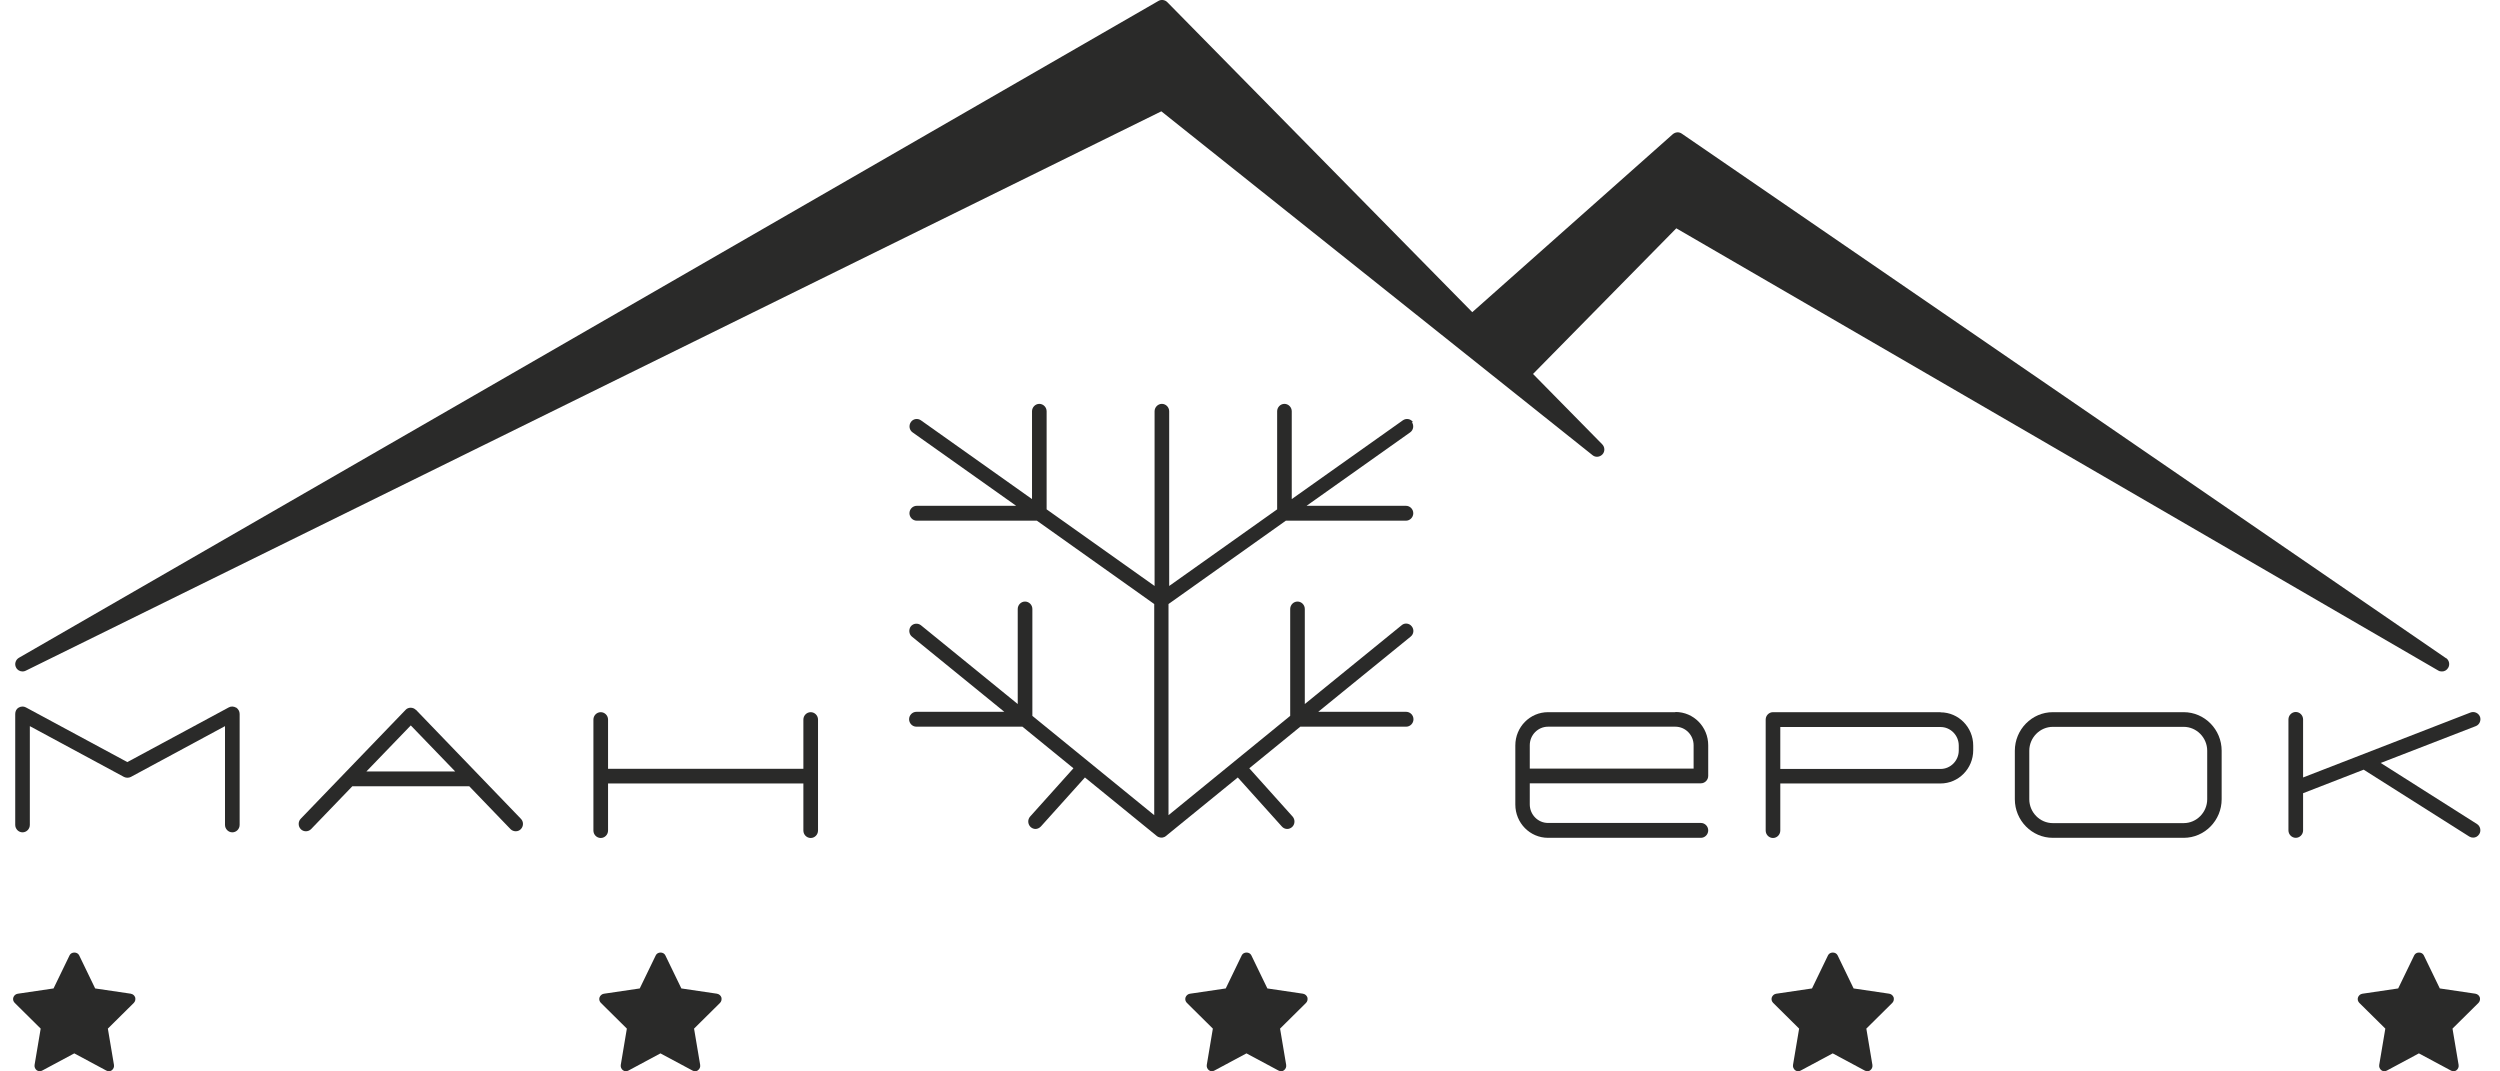
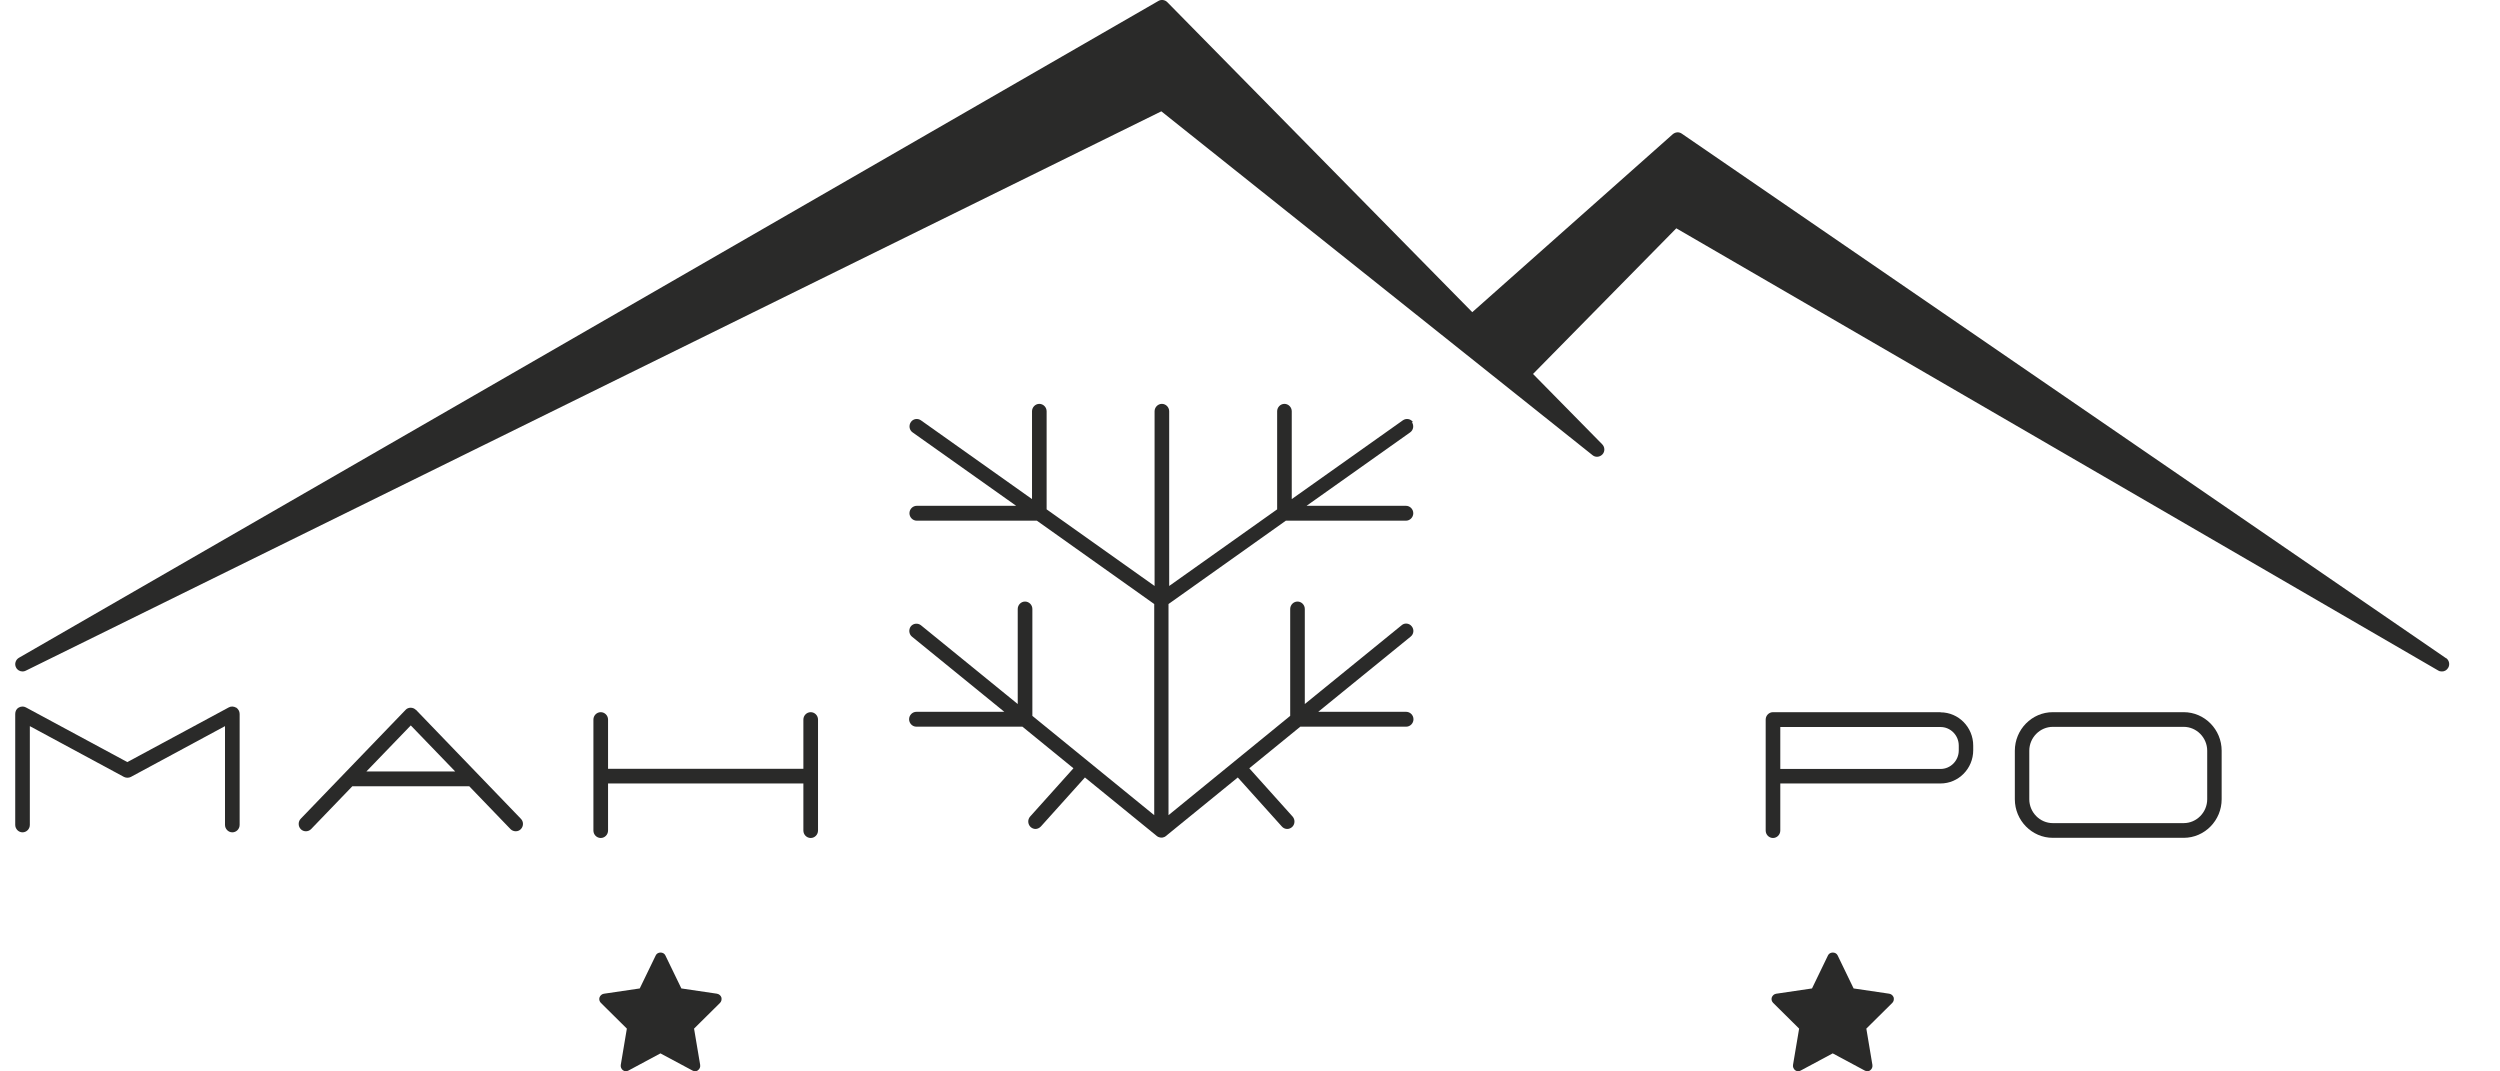
<svg xmlns="http://www.w3.org/2000/svg" width="77" height="33" viewBox="0 0 77 33" fill="none">
  <g clip-path="url(#clip0_3810_24437)">
    <path d="M67.258 21.935H63.226C62.582 21.935 62.057 22.469 62.057 23.123V24.616C62.057 25.27 62.582 25.805 63.226 25.805H67.258C67.902 25.805 68.427 25.27 68.427 24.616V23.123C68.427 22.469 67.902 21.935 67.258 21.935ZM67.982 24.616C67.982 25.02 67.655 25.352 67.258 25.352H63.226C62.829 25.352 62.502 25.02 62.502 24.616V23.123C62.502 22.72 62.829 22.387 63.226 22.387H67.258C67.655 22.387 67.982 22.72 67.982 23.123V24.616Z" fill="#2A2A29" />
    <path d="M7.268 21.793C7.198 21.755 7.118 21.749 7.048 21.787L3.922 23.472L0.796 21.787C0.726 21.749 0.646 21.755 0.576 21.793C0.506 21.831 0.469 21.907 0.469 21.989V25.407C0.469 25.532 0.571 25.636 0.694 25.636C0.817 25.636 0.919 25.532 0.919 25.407V22.365L3.82 23.93C3.885 23.962 3.965 23.962 4.029 23.93L6.93 22.365V25.407C6.93 25.532 7.032 25.636 7.156 25.636C7.279 25.636 7.381 25.532 7.381 25.407V21.989C7.381 21.907 7.338 21.837 7.274 21.793" fill="#2A2A29" />
    <path d="M12.808 21.864C12.722 21.776 12.572 21.776 12.492 21.864L9.264 25.216C9.178 25.303 9.178 25.45 9.264 25.538C9.349 25.625 9.494 25.625 9.58 25.538L10.851 24.218H14.454L15.725 25.538C15.768 25.581 15.827 25.603 15.886 25.603C15.945 25.603 15.999 25.581 16.041 25.538C16.127 25.45 16.133 25.309 16.041 25.216L12.813 21.864H12.808ZM11.285 23.761L12.652 22.343L14.02 23.761H11.29H11.285Z" fill="#2A2A29" />
    <path d="M24.97 21.935C24.846 21.935 24.744 22.038 24.744 22.163V23.679H18.728V22.163C18.728 22.038 18.626 21.935 18.503 21.935C18.379 21.935 18.277 22.038 18.277 22.163V25.581C18.277 25.707 18.379 25.81 18.503 25.81C18.626 25.81 18.728 25.707 18.728 25.581V24.131H24.744V25.581C24.744 25.707 24.846 25.81 24.97 25.81C25.093 25.81 25.195 25.707 25.195 25.581V22.163C25.195 22.038 25.093 21.935 24.97 21.935Z" fill="#2A2A29" />
-     <path d="M51.6 21.935H47.68C47.122 21.935 46.672 22.392 46.672 22.959V24.78C46.672 25.347 47.122 25.805 47.68 25.805H52.388C52.511 25.805 52.613 25.701 52.613 25.576C52.613 25.45 52.511 25.347 52.388 25.347H47.68C47.369 25.347 47.117 25.091 47.117 24.774V24.126H52.388C52.511 24.126 52.613 24.022 52.613 23.897V22.954C52.613 22.387 52.163 21.929 51.605 21.929M52.168 23.673H47.117V22.954C47.117 22.638 47.369 22.382 47.68 22.382H51.6C51.911 22.382 52.163 22.638 52.163 22.954V23.673H52.168Z" fill="#2A2A29" />
    <path d="M59.767 21.935H54.608C54.485 21.935 54.383 22.038 54.383 22.163V25.581C54.383 25.707 54.485 25.81 54.608 25.81C54.731 25.81 54.833 25.707 54.833 25.581V24.131H59.767C60.324 24.131 60.775 23.673 60.775 23.107V22.965C60.775 22.398 60.324 21.94 59.767 21.94M60.33 23.112C60.33 23.428 60.078 23.684 59.767 23.684H54.833V22.392H59.767C60.078 22.392 60.33 22.649 60.33 22.965V23.107V23.112Z" fill="#2A2A29" />
-     <path d="M76.383 22.076C76.34 21.962 76.211 21.902 76.093 21.945L70.935 23.946V22.158C70.935 22.033 70.833 21.929 70.71 21.929C70.586 21.929 70.484 22.033 70.484 22.158V25.576C70.484 25.701 70.586 25.805 70.71 25.805C70.833 25.805 70.935 25.701 70.935 25.576V24.431L72.801 23.706L76.056 25.767C76.093 25.788 76.131 25.799 76.174 25.799C76.249 25.799 76.319 25.761 76.362 25.69C76.426 25.587 76.394 25.445 76.292 25.38L73.326 23.499L76.254 22.365C76.367 22.322 76.426 22.191 76.383 22.071" fill="#2A2A29" />
    <path d="M43.519 13.001C43.449 12.897 43.309 12.875 43.208 12.946L39.786 15.372V12.668C39.786 12.543 39.684 12.439 39.561 12.439C39.438 12.439 39.336 12.543 39.336 12.668V15.688L36.011 18.048V12.668C36.011 12.543 35.909 12.439 35.786 12.439C35.663 12.439 35.561 12.543 35.561 12.668V18.048L32.236 15.688V12.668C32.236 12.543 32.134 12.439 32.011 12.439C31.888 12.439 31.786 12.543 31.786 12.668V15.372L28.365 12.946C28.263 12.875 28.123 12.897 28.054 13.001C27.984 13.104 28.005 13.246 28.107 13.317L31.298 15.579H28.236C28.113 15.579 28.011 15.682 28.011 15.808C28.011 15.933 28.113 16.037 28.236 16.037H31.936L35.55 18.604V25.107L31.797 22.049V18.757C31.797 18.631 31.695 18.528 31.571 18.528C31.448 18.528 31.346 18.631 31.346 18.757V21.684L28.365 19.258C28.268 19.182 28.129 19.198 28.054 19.291C27.979 19.389 27.995 19.531 28.086 19.607L30.933 21.924H28.225C28.102 21.924 28 22.027 28 22.153C28 22.278 28.102 22.382 28.225 22.382H31.491L33.062 23.663L31.727 25.151C31.646 25.243 31.652 25.385 31.743 25.472C31.786 25.51 31.839 25.532 31.893 25.532C31.952 25.532 32.011 25.505 32.059 25.456L33.416 23.946L35.631 25.75C35.631 25.75 35.641 25.75 35.647 25.761C35.657 25.767 35.663 25.777 35.673 25.777C35.673 25.777 35.684 25.777 35.69 25.783C35.69 25.783 35.7 25.783 35.706 25.788C35.727 25.794 35.748 25.799 35.77 25.799C35.791 25.799 35.813 25.799 35.834 25.788C35.84 25.788 35.845 25.788 35.85 25.783C35.85 25.783 35.861 25.783 35.867 25.777C35.877 25.777 35.883 25.767 35.893 25.761C35.893 25.761 35.904 25.761 35.909 25.75L38.124 23.946L39.481 25.456C39.524 25.505 39.583 25.532 39.647 25.532C39.701 25.532 39.754 25.51 39.797 25.472C39.888 25.39 39.894 25.243 39.813 25.151L38.478 23.663L40.049 22.382H43.309C43.433 22.382 43.535 22.278 43.535 22.153C43.535 22.027 43.433 21.924 43.309 21.924H40.601L43.449 19.607C43.545 19.531 43.561 19.389 43.481 19.291C43.406 19.193 43.261 19.176 43.17 19.258L40.188 21.684V18.757C40.188 18.631 40.087 18.528 39.963 18.528C39.84 18.528 39.738 18.631 39.738 18.757V22.049L35.99 25.107V18.604L39.604 16.037H43.304C43.427 16.037 43.529 15.933 43.529 15.808C43.529 15.682 43.427 15.579 43.304 15.579H40.242L43.433 13.317C43.535 13.246 43.556 13.104 43.486 13.001" fill="#2A2A29" />
-     <path d="M4.036 30.607L2.931 30.444L2.438 29.424C2.384 29.31 2.196 29.31 2.143 29.424L1.649 30.444L0.545 30.607C0.48 30.618 0.432 30.662 0.411 30.721C0.389 30.782 0.411 30.847 0.454 30.89L1.253 31.681L1.065 32.798C1.054 32.858 1.081 32.924 1.129 32.962C1.178 33 1.247 33.005 1.301 32.973L2.288 32.444L3.274 32.973C3.274 32.973 3.322 32.995 3.349 32.995C3.381 32.995 3.419 32.984 3.446 32.962C3.494 32.924 3.521 32.864 3.51 32.798L3.322 31.681L4.121 30.89C4.164 30.847 4.18 30.782 4.164 30.721C4.143 30.662 4.095 30.618 4.03 30.607" fill="#2A2A29" />
    <path d="M22.09 30.607L20.986 30.444L20.492 29.424C20.439 29.31 20.251 29.31 20.198 29.424L19.704 30.444L18.599 30.607C18.535 30.618 18.487 30.662 18.465 30.721C18.444 30.782 18.465 30.847 18.508 30.89L19.307 31.681L19.12 32.798C19.109 32.858 19.136 32.924 19.184 32.962C19.232 33 19.302 33.005 19.356 32.973L20.342 32.444L21.329 32.973C21.329 32.973 21.377 32.995 21.404 32.995C21.436 32.995 21.474 32.984 21.5 32.962C21.549 32.924 21.576 32.864 21.565 32.798L21.377 31.681L22.176 30.89C22.219 30.847 22.235 30.782 22.219 30.721C22.198 30.662 22.149 30.618 22.085 30.607" fill="#2A2A29" />
-     <path d="M40.139 30.607L39.035 30.444L38.541 29.424C38.488 29.31 38.3 29.31 38.246 29.424L37.753 30.444L36.648 30.607C36.584 30.618 36.536 30.662 36.514 30.721C36.493 30.782 36.514 30.847 36.557 30.89L37.356 31.681L37.169 32.798C37.158 32.858 37.185 32.924 37.233 32.962C37.281 33 37.351 33.005 37.404 32.973L38.391 32.444L39.378 32.973C39.378 32.973 39.426 32.995 39.453 32.995C39.485 32.995 39.523 32.984 39.549 32.962C39.598 32.924 39.624 32.864 39.614 32.798L39.426 31.681L40.225 30.89C40.268 30.847 40.284 30.782 40.268 30.721C40.246 30.662 40.198 30.618 40.134 30.607" fill="#2A2A29" />
    <path d="M58.196 30.607L57.091 30.444L56.598 29.424C56.544 29.31 56.357 29.31 56.303 29.424L55.81 30.444L54.705 30.607C54.641 30.618 54.592 30.662 54.571 30.721C54.55 30.782 54.571 30.847 54.614 30.89L55.413 31.681L55.225 32.798C55.214 32.858 55.241 32.924 55.289 32.962C55.338 33 55.407 33.005 55.461 32.973L56.448 32.444L57.434 32.973C57.434 32.973 57.483 32.995 57.51 32.995C57.542 32.995 57.579 32.984 57.606 32.962C57.654 32.924 57.681 32.864 57.67 32.798L57.483 31.681L58.282 30.89C58.325 30.847 58.341 30.782 58.325 30.721C58.303 30.662 58.255 30.618 58.191 30.607" fill="#2A2A29" />
-     <path d="M76.251 30.607L75.146 30.444L74.653 29.424C74.599 29.31 74.411 29.31 74.358 29.424L73.864 30.444L72.76 30.607C72.695 30.618 72.647 30.662 72.626 30.721C72.604 30.782 72.626 30.847 72.668 30.89L73.468 31.681L73.28 32.798C73.269 32.858 73.296 32.924 73.344 32.962C73.392 33 73.462 33.005 73.516 32.973L74.502 32.444L75.489 32.973C75.489 32.973 75.537 32.995 75.564 32.995C75.596 32.995 75.634 32.984 75.661 32.962C75.709 32.924 75.736 32.864 75.725 32.798L75.537 31.681L76.336 30.89C76.379 30.847 76.395 30.782 76.379 30.721C76.358 30.662 76.309 30.618 76.245 30.607" fill="#2A2A29" />
    <path d="M75.337 20.272L51.797 4.115C51.711 4.056 51.604 4.066 51.523 4.132L45.346 9.615L35.951 0.065C35.881 -0.005 35.769 -0.022 35.683 0.027L0.581 20.261C0.479 20.321 0.437 20.457 0.496 20.561C0.533 20.637 0.613 20.681 0.694 20.681C0.726 20.681 0.758 20.675 0.79 20.659L35.769 3.429L49.051 14.02C49.142 14.096 49.276 14.08 49.357 13.993C49.437 13.905 49.432 13.769 49.346 13.682L47.217 11.518L51.63 7.032L75.101 20.654C75.133 20.675 75.176 20.681 75.214 20.681C75.289 20.681 75.359 20.643 75.402 20.572C75.466 20.468 75.434 20.332 75.337 20.267V20.272Z" fill="#2A2A29" />
  </g>
  <defs>
    <clipPath id="clip0_3810_24437">
      <rect width="76" height="33" fill="white" transform="translate(0.4)" />
    </clipPath>
  </defs>
</svg>